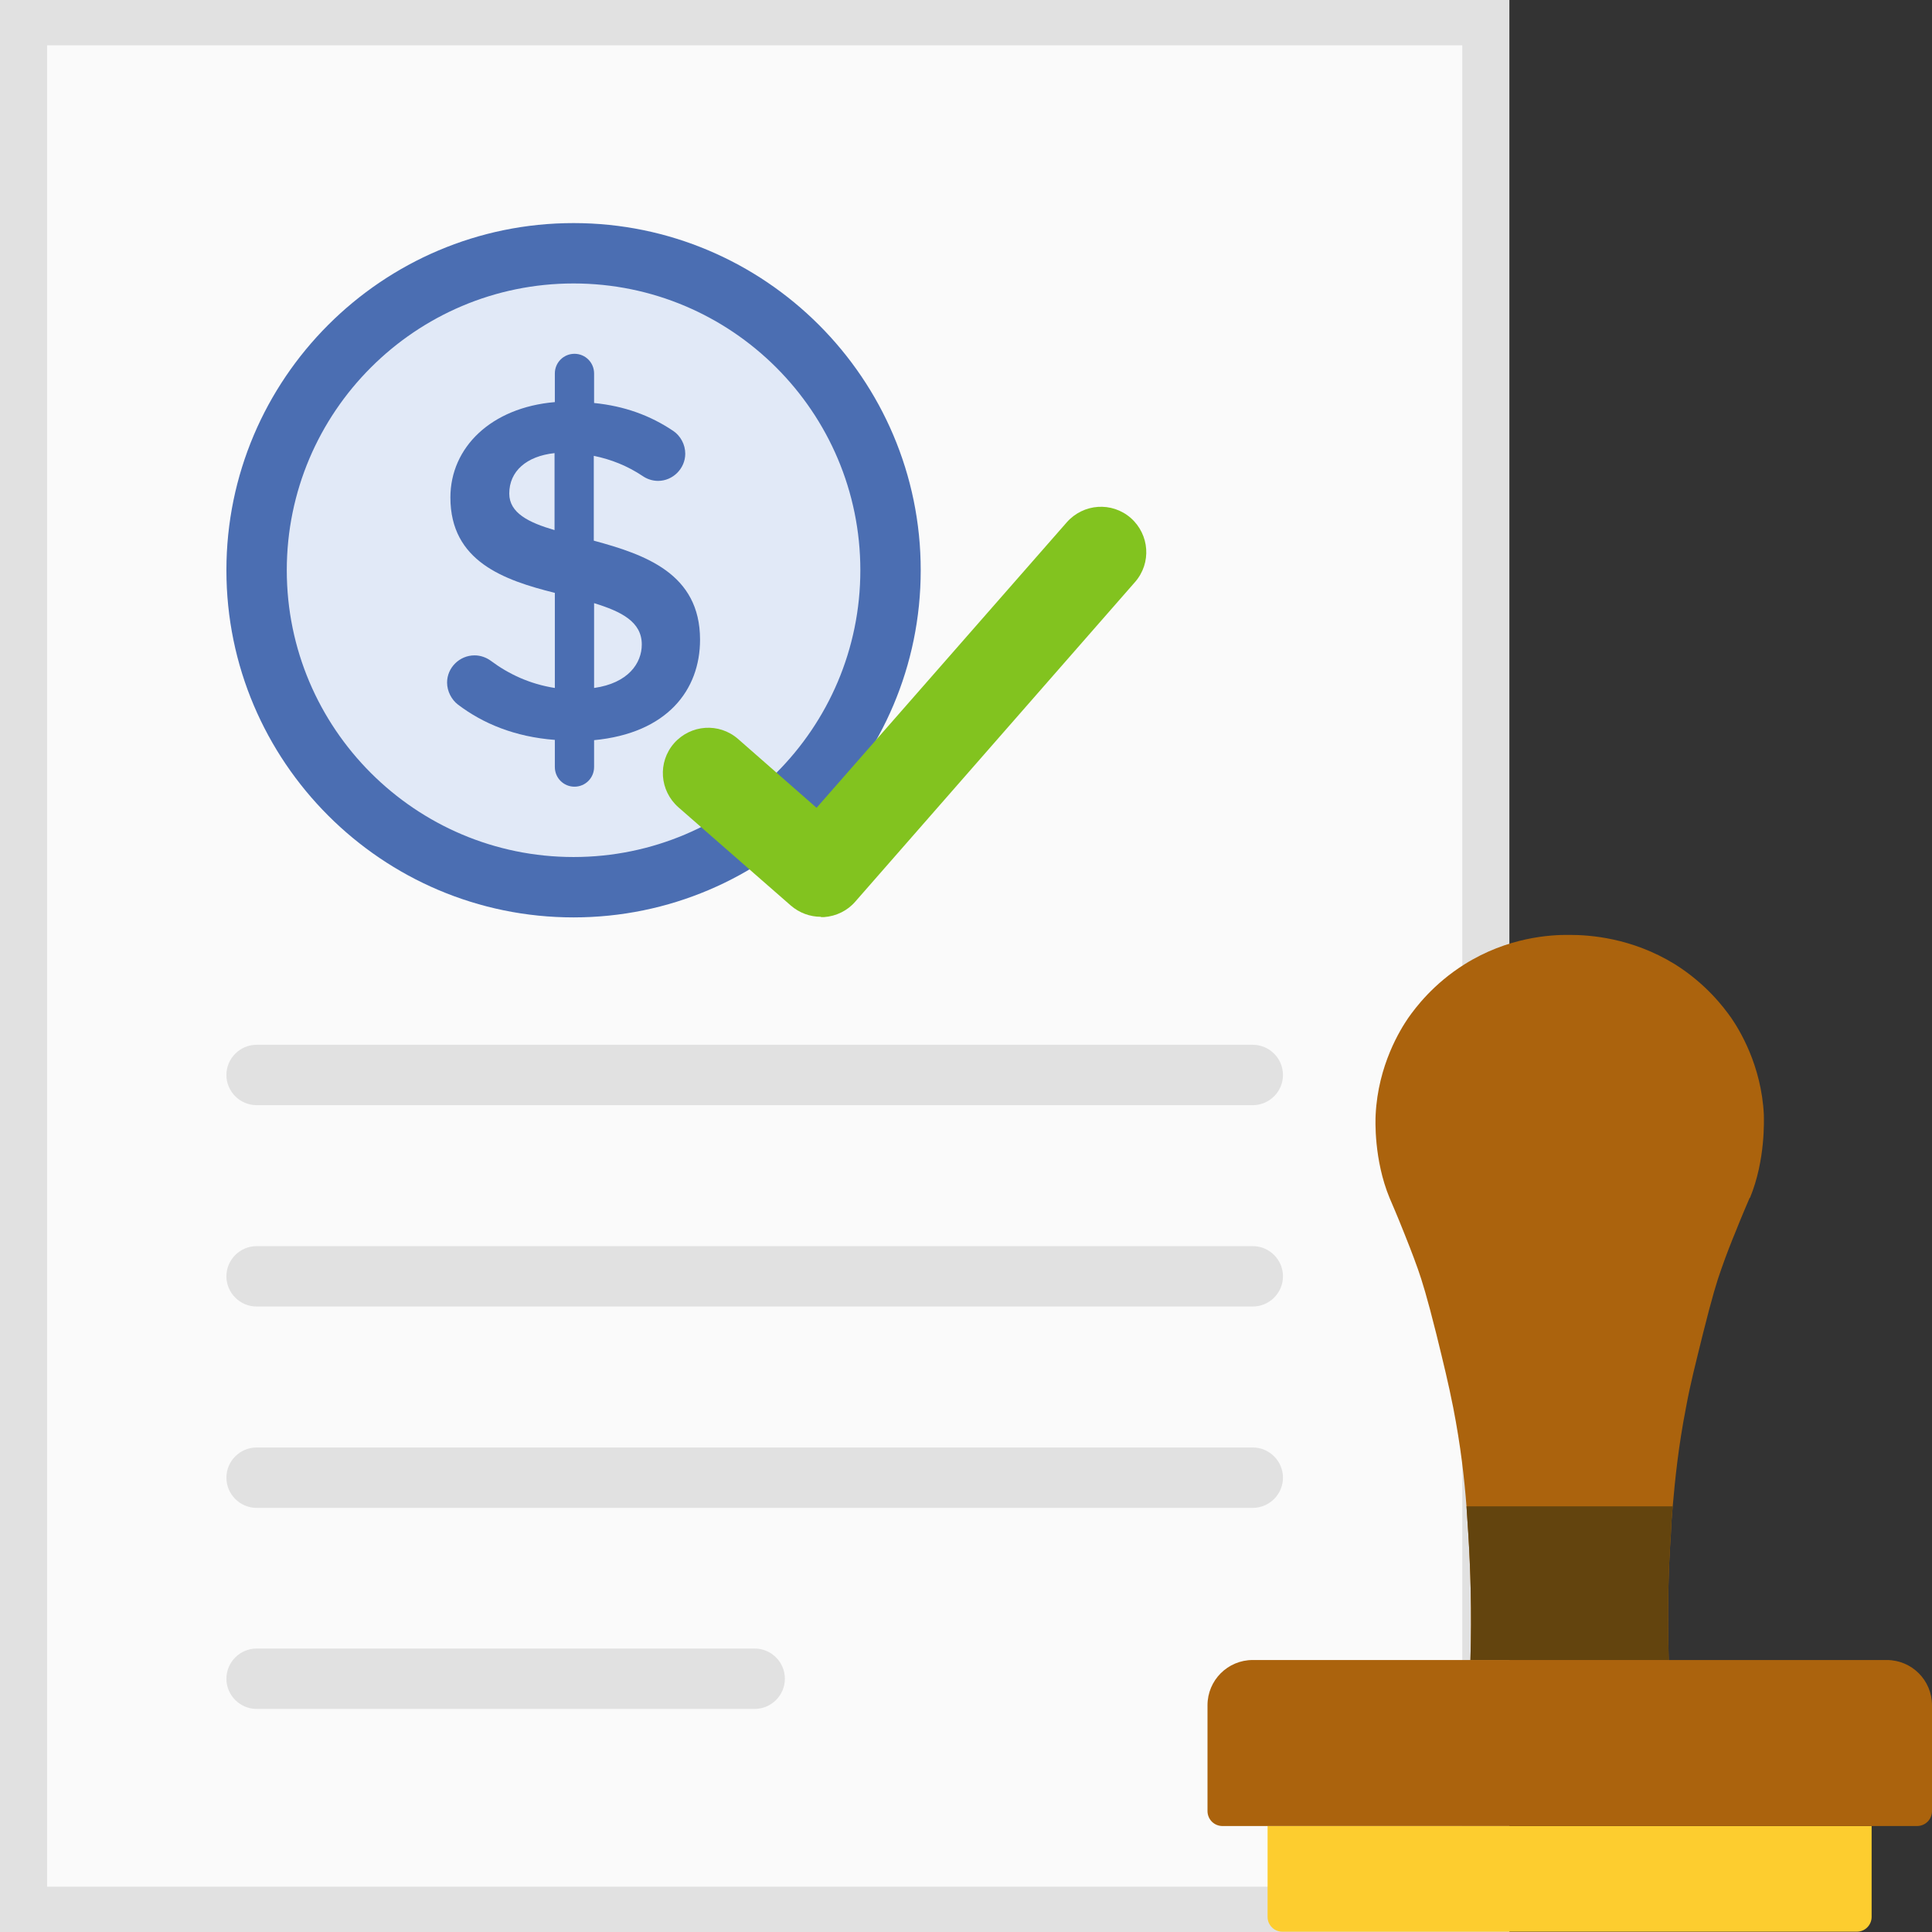
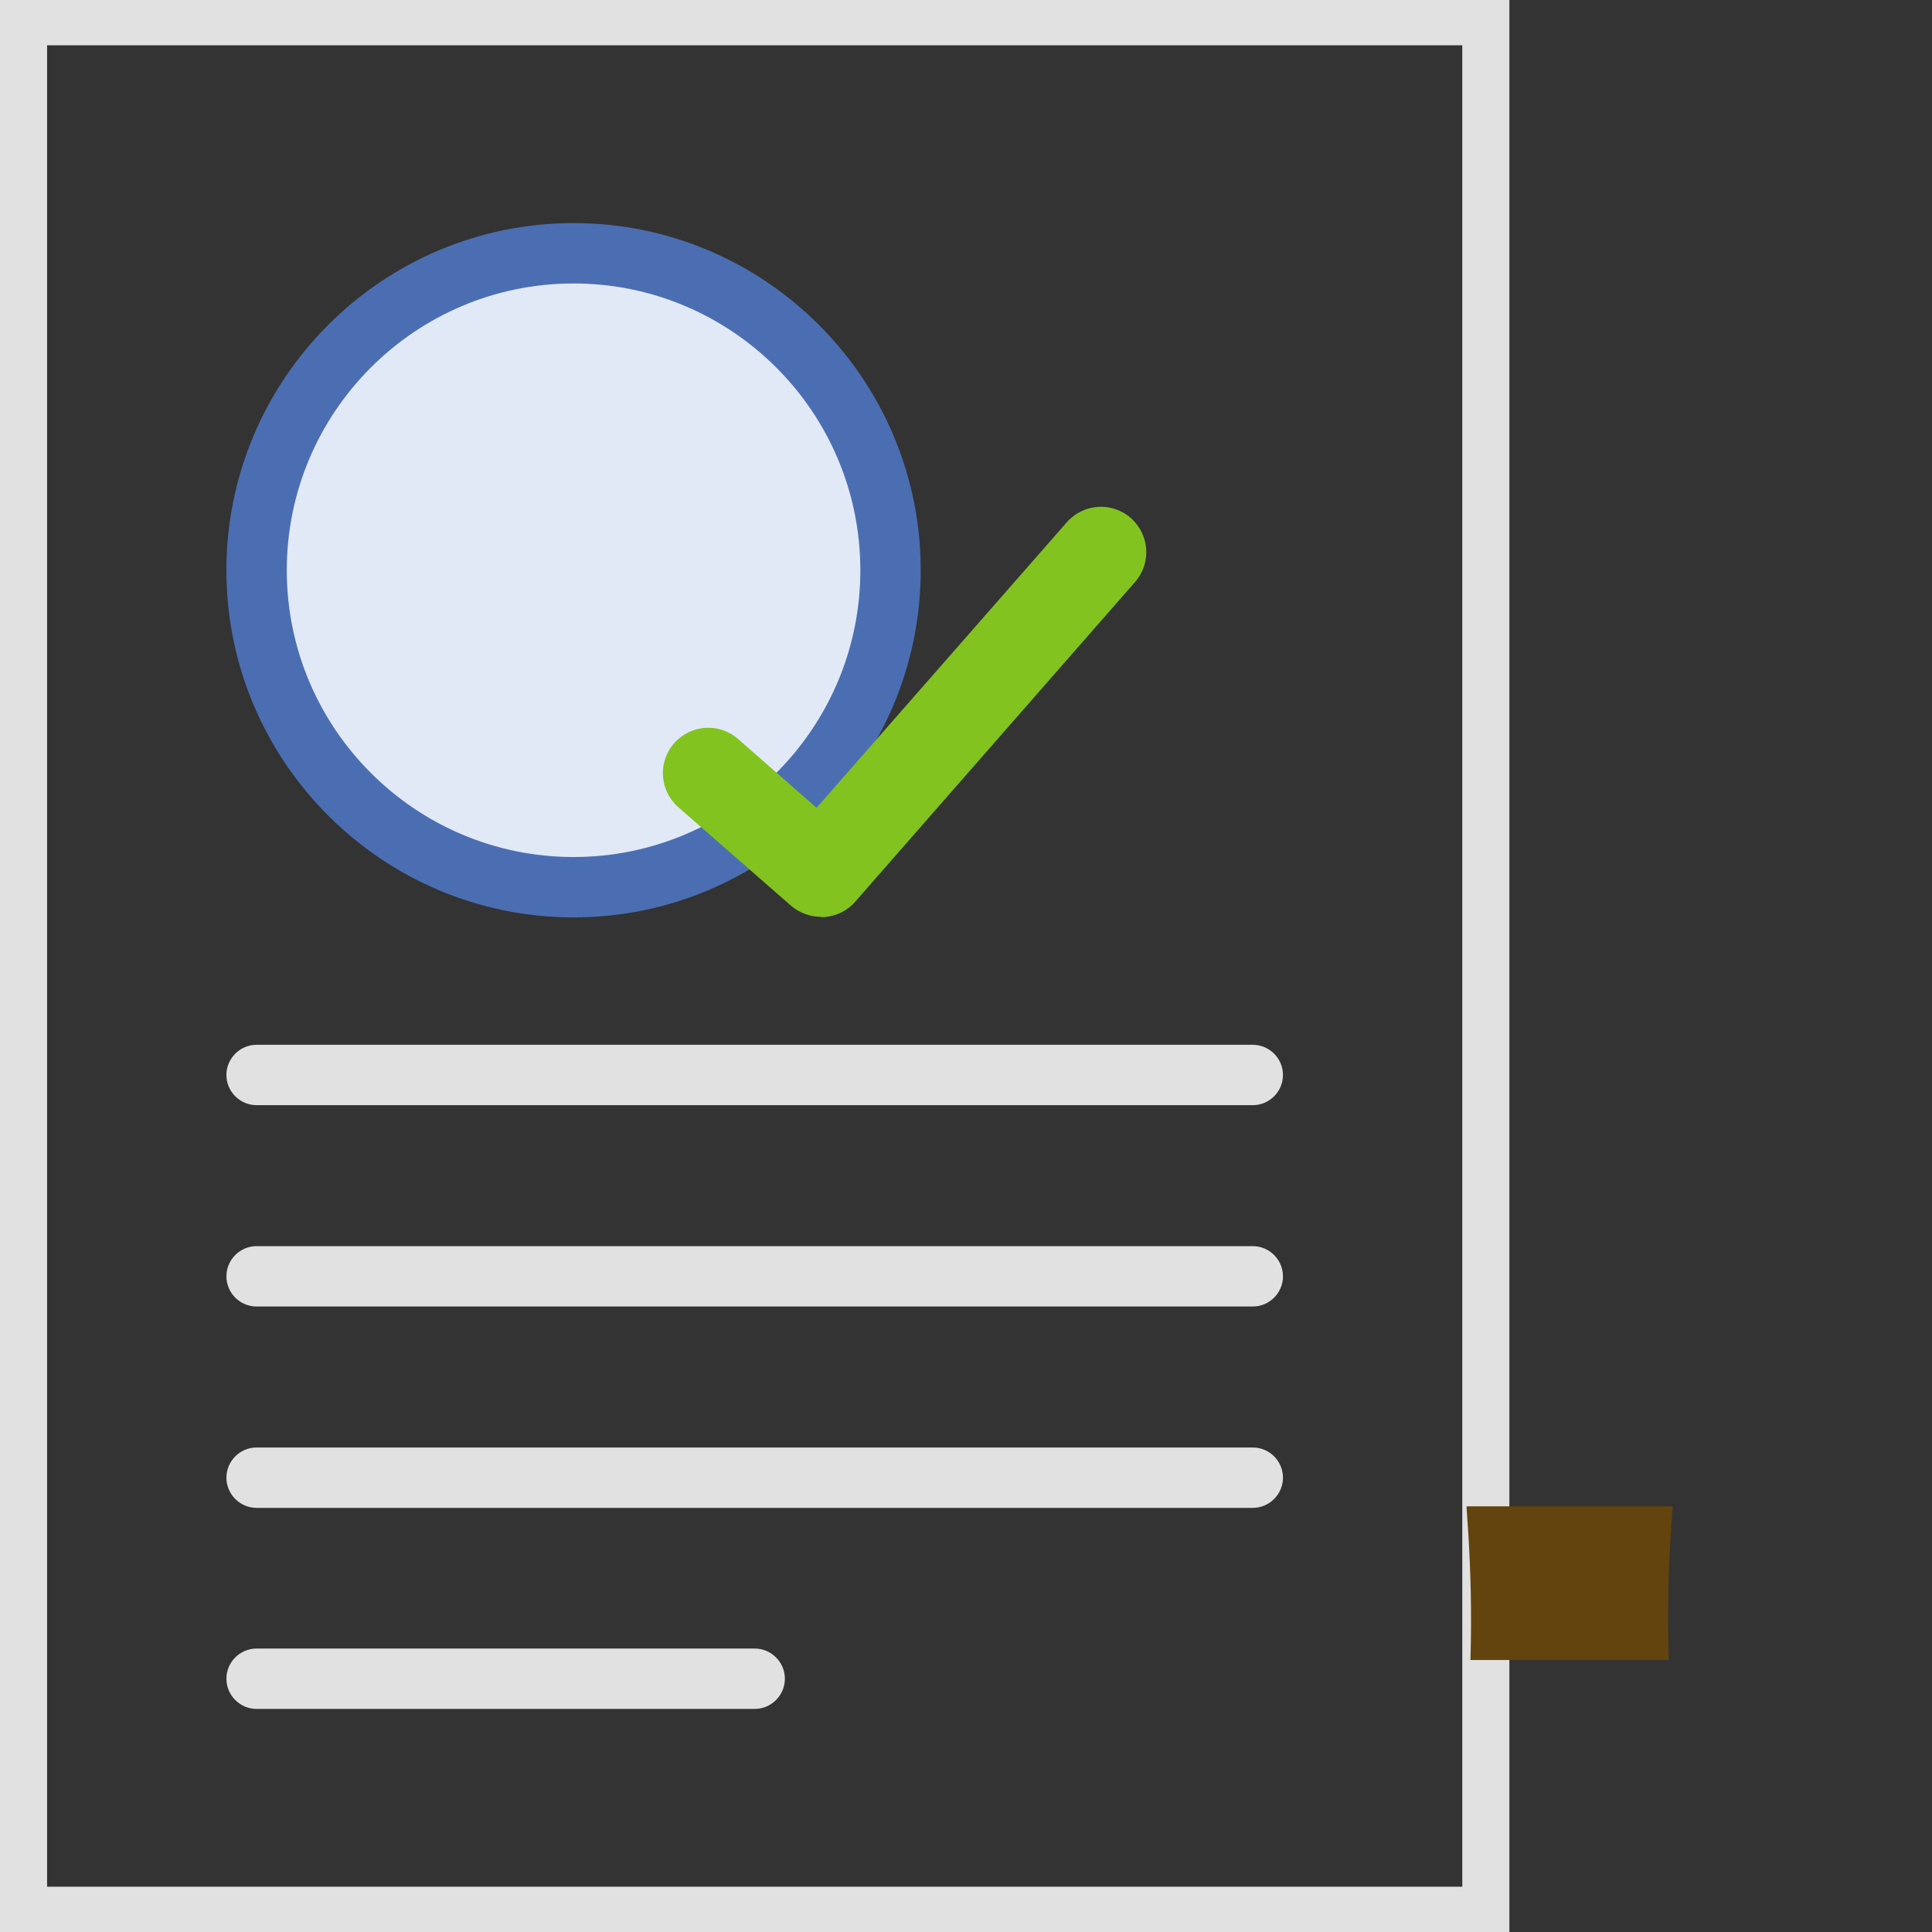
<svg xmlns="http://www.w3.org/2000/svg" width="64" height="64" viewBox="0 0 64 64" fill="none">
  <rect x="0" y="0" width="64" height="64" fill="#333333" stroke="none" />
  <g clip-path="url(#clip0_4544_306)">
-     <path d="M49.22 0.75H0.78V63.25H49.22V0.75Z" fill="#FAFAFA" />
    <path d="M50 64H0V0H50V64ZM1.56 62.5H48.44V1.5H1.56V62.5Z" fill="#E1E1E1" />
-     <path d="M57.96 39.68C57.88 39.87 57.72 40.23 57.47 40.86C57.39 41.05 57.19 41.55 57.02 42.04C56.88 42.43 56.72 42.95 56.41 44.19C56.17 45.17 56 45.81 55.85 46.63C55.6 47.91 55.49 48.99 55.41 49.91C55.38 50.23 55.36 50.53 55.35 50.82C55.27 51.96 55.23 53.37 55.28 55H48.71C48.76 53.37 48.71 51.96 48.64 50.82C48.62 50.53 48.6 50.23 48.58 49.91C48.51 48.99 48.39 47.91 48.14 46.63C47.98 45.82 47.82 45.17 47.58 44.19C47.27 42.95 47.11 42.44 46.97 42.04C46.8 41.56 46.6 41.06 46.52 40.86C46.27 40.23 46.11 39.87 46.03 39.68C45.51 38.42 45.56 37.09 45.57 36.93C45.65 35.28 46.39 34.1 46.65 33.72C46.89 33.38 47.48 32.59 48.52 31.94C49.94 31.05 51.35 30.96 52 30.97C52.65 30.97 54.05 31.06 55.48 31.94C56.52 32.59 57.11 33.38 57.35 33.72C57.61 34.1 58.35 35.28 58.43 36.93C58.43 37.08 58.49 38.42 57.97 39.68H57.96Z" fill="#AB630D" />
    <path d="M55.35 50.81C55.27 51.95 55.23 53.36 55.28 54.99H48.71C48.76 53.36 48.71 51.95 48.64 50.81C48.62 50.52 48.6 50.22 48.58 49.9H55.41C55.38 50.22 55.36 50.52 55.35 50.81Z" fill="#63440E" />
-     <path d="M62 60.49V63.5C62 63.77 61.78 63.99 61.51 63.99H42.48C42.21 63.99 41.99 63.77 41.99 63.5V60.49H62Z" fill="#FDCD2F" />
-     <path d="M41.5 54.99H62.5C63.33 54.99 64 55.66 64 56.49V59.99C64 60.27 63.78 60.49 63.5 60.49H40.5C40.22 60.49 40 60.27 40 59.99V56.49C40 55.66 40.67 54.99 41.5 54.99Z" fill="#AB630D" />
    <path d="M19 29.39C24.799 29.39 29.5 24.689 29.5 18.89C29.5 13.091 24.799 8.39 19 8.39C13.201 8.39 8.5 13.091 8.5 18.89C8.5 24.689 13.201 29.39 19 29.39Z" fill="#E1E9F7" />
    <path d="M19 30.39C12.66 30.39 7.5 25.23 7.5 18.89C7.5 12.55 12.66 7.39 19 7.39C25.34 7.39 30.5 12.55 30.5 18.89C30.5 25.23 25.34 30.39 19 30.39ZM19 9.39C13.76 9.39 9.5 13.65 9.5 18.89C9.5 24.13 13.76 28.39 19 28.39C24.24 28.39 28.5 24.13 28.5 18.89C28.5 13.65 24.24 9.39 19 9.39Z" fill="#4B6EB2" />
-     <path d="M19.68 24.5V25.41C19.68 25.77 19.39 26.06 19.03 26.06C18.67 26.06 18.38 25.77 18.38 25.41V24.51C17.06 24.41 16 23.97 15.17 23.34C14.96 23.18 14.81 22.9 14.81 22.61C14.81 22.12 15.22 21.71 15.72 21.71C15.92 21.71 16.11 21.78 16.26 21.89C16.85 22.33 17.55 22.66 18.38 22.79V19.64C16.7 19.22 14.92 18.6 14.92 16.48C14.92 14.82 16.27 13.5 18.38 13.32V12.37C18.38 12.01 18.67 11.72 19.03 11.72C19.39 11.72 19.68 12.01 19.68 12.37V13.35C20.68 13.45 21.54 13.76 22.31 14.28C22.54 14.44 22.7 14.72 22.7 15.03C22.7 15.52 22.29 15.93 21.8 15.93C21.6 15.93 21.42 15.86 21.29 15.77C20.78 15.43 20.25 15.22 19.67 15.1V17.91C21.37 18.37 23.19 19 23.19 21.19C23.19 22.85 22.11 24.29 19.67 24.52L19.68 24.5ZM18.37 15.01C17.44 15.11 16.87 15.61 16.87 16.35C16.87 16.99 17.51 17.31 18.37 17.56V15.01ZM21.26 21.35C21.26 20.6 20.59 20.26 19.68 19.98V22.79C20.81 22.63 21.26 21.97 21.26 21.35Z" fill="#4B6EB2" />
    <path d="M41.5 36.61H8.5C7.95 36.61 7.5 36.16 7.5 35.61C7.5 35.06 7.95 34.61 8.5 34.61H41.5C42.05 34.61 42.5 35.06 42.5 35.61C42.5 36.16 42.05 36.61 41.5 36.61Z" fill="#E1E1E1" />
    <path d="M41.5 43.28H8.5C7.95 43.28 7.5 42.83 7.5 42.28C7.5 41.73 7.95 41.28 8.5 41.28H41.5C42.05 41.28 42.5 41.73 42.5 42.28C42.5 42.83 42.05 43.28 41.5 43.28Z" fill="#E1E1E1" />
    <path d="M41.5 49.95H8.5C7.95 49.95 7.5 49.5 7.5 48.95C7.5 48.4 7.95 47.95 8.5 47.95H41.5C42.05 47.95 42.5 48.4 42.5 48.95C42.5 49.5 42.05 49.95 41.5 49.95Z" fill="#E1E1E1" />
    <path d="M25 56.61H8.5C7.95 56.61 7.5 56.16 7.5 55.61C7.5 55.06 7.95 54.61 8.5 54.61H25C25.55 54.61 26 55.06 26 55.61C26 56.16 25.55 56.61 25 56.61Z" fill="#E1E1E1" />
    <path d="M27.19 30.37C26.83 30.37 26.48 30.24 26.2 30L22.47 26.74C21.85 26.19 21.78 25.25 22.33 24.62C22.88 24 23.82 23.93 24.45 24.48L27.05 26.76L35.34 17.3C35.89 16.68 36.83 16.61 37.46 17.16C38.08 17.71 38.15 18.65 37.6 19.28L28.33 29.87C28.07 30.17 27.7 30.35 27.3 30.38C27.27 30.38 27.23 30.38 27.2 30.38L27.19 30.37Z" fill="#82C31F" />
  </g>
  <defs>
    <clipPath id="clip0_4544_306">
      <rect width="64" height="64" fill="white" />
    </clipPath>
  </defs>
</svg>